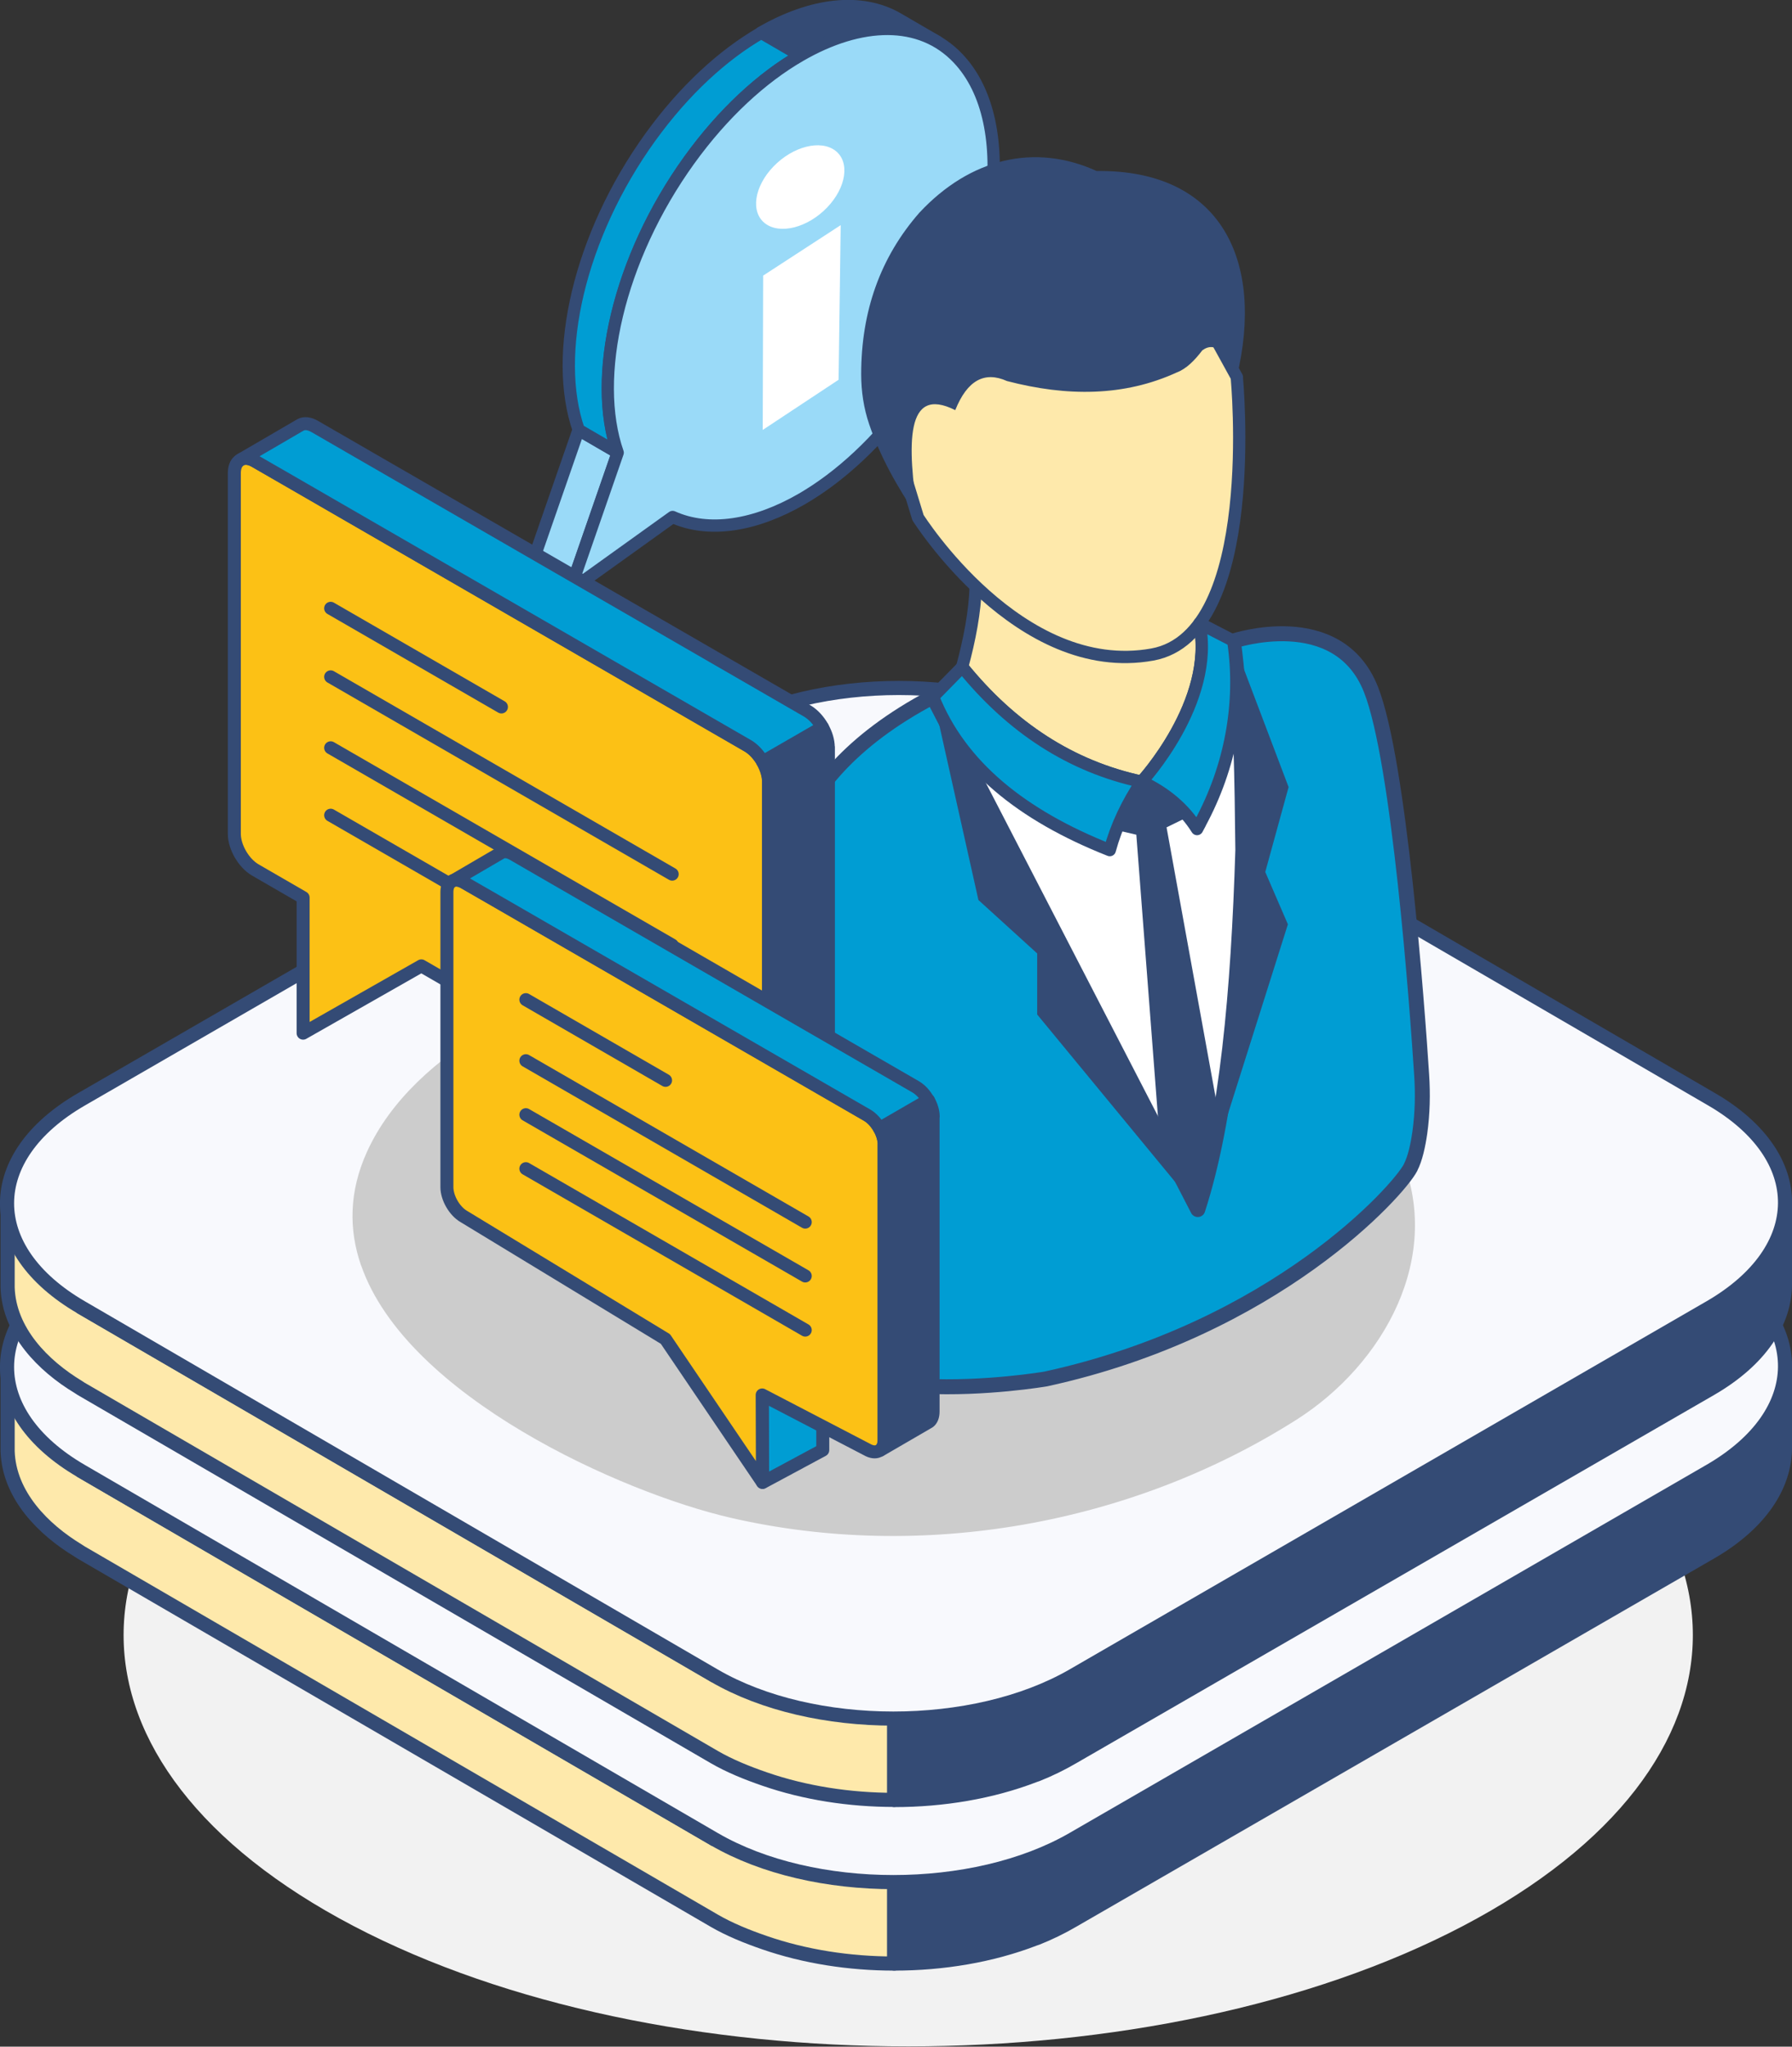
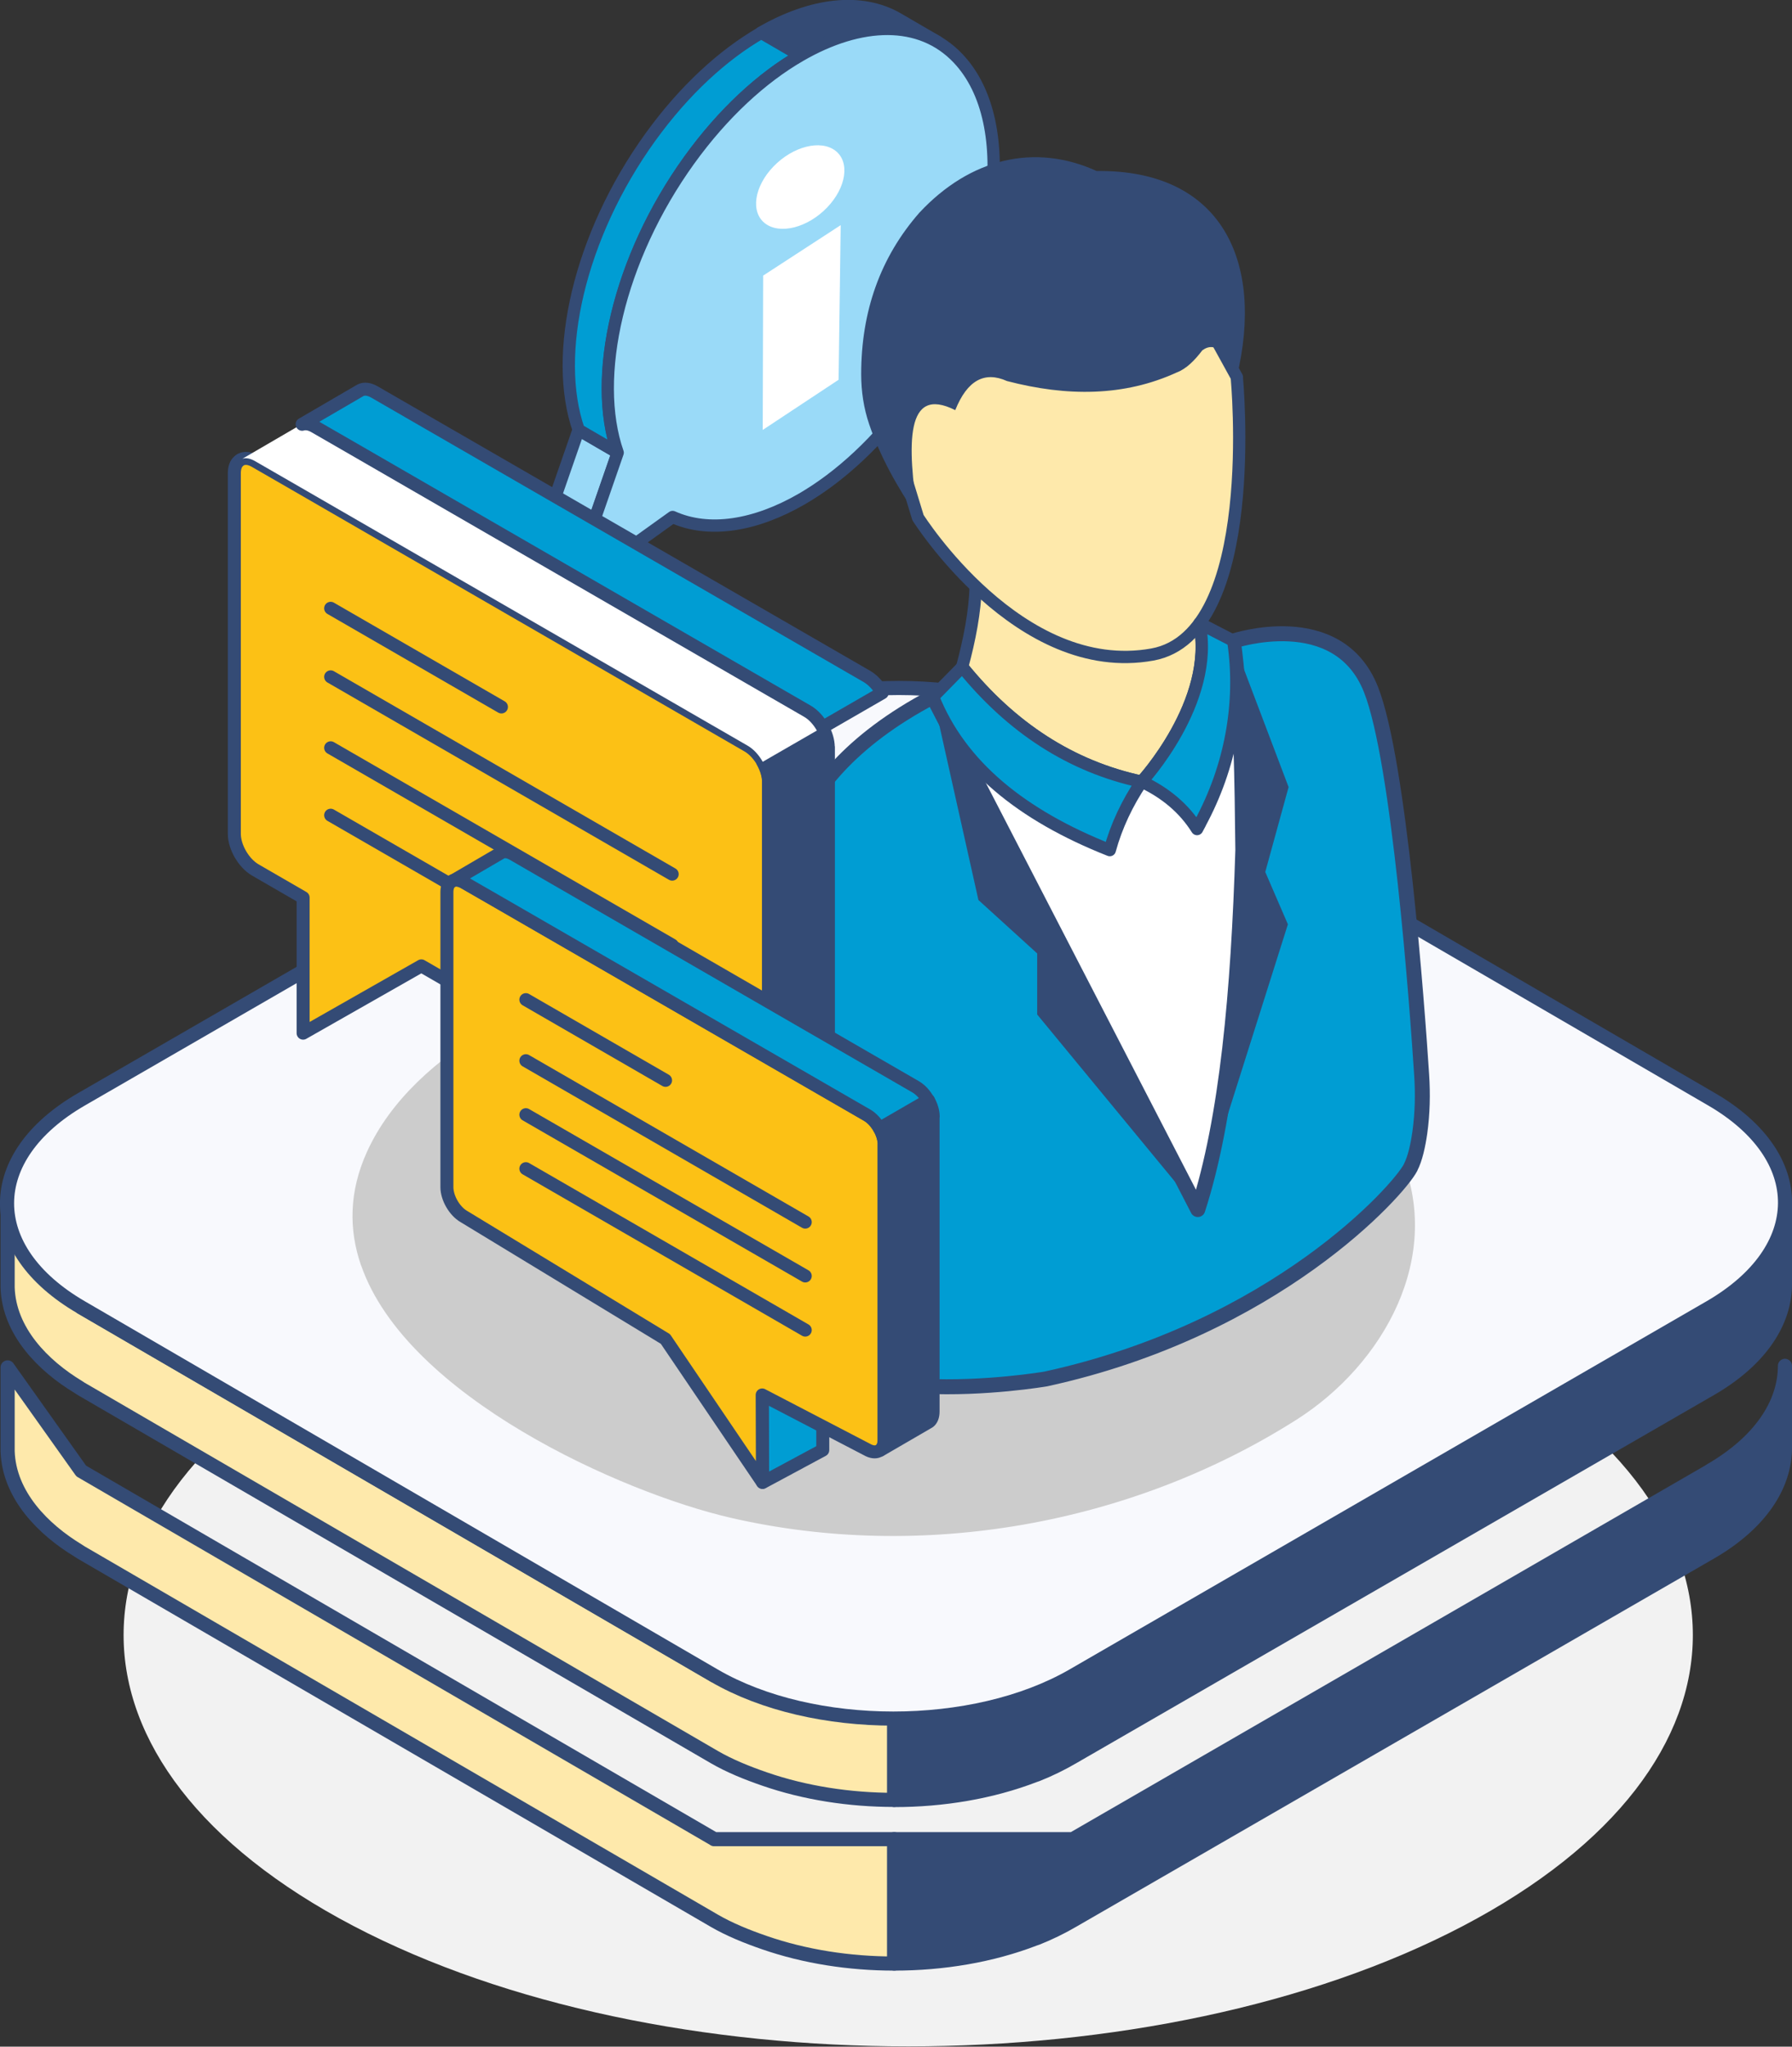
<svg xmlns="http://www.w3.org/2000/svg" id="Ebene_2" data-name="Ebene 2" viewBox="0 0 126.87 144.81">
  <rect x="0" y="0" width="126.87" height="144.81" fill="#333333" stroke="none" />
  <defs>
    <style>
      .cls-1 {
        fill: #ccc;
      }

      .cls-1, .cls-2, .cls-3, .cls-4 {
        stroke-width: 0px;
      }

      .cls-5, .cls-6 {
        fill: #fee9ab;
      }

      .cls-5, .cls-6, .cls-7, .cls-8, .cls-9, .cls-10, .cls-11, .cls-12, .cls-13, .cls-14, .cls-15, .cls-16 {
        stroke-linecap: round;
        stroke-linejoin: round;
      }

      .cls-5, .cls-7, .cls-9, .cls-10, .cls-11, .cls-12, .cls-15, .cls-16 {
        stroke: #344b75;
      }

      .cls-5, .cls-7, .cls-10, .cls-11 {
        stroke-width: .87px;
      }

      .cls-6, .cls-8, .cls-13 {
        stroke-width: 1px;
      }

      .cls-6, .cls-8, .cls-13, .cls-14 {
        stroke: #344b75;
      }

      .cls-2 {
        fill: #f2f2f2;
      }

      .cls-7 {
        fill: #9adaf8;
      }

      .cls-17 {
        isolation: isolate;
      }

      .cls-8 {
        fill: #f8f9fd;
      }

      .cls-9 {
        fill: #fcc115;
      }

      .cls-9, .cls-12, .cls-15, .cls-16 {
        stroke-width: .92px;
      }

      .cls-10, .cls-12, .cls-14 {
        fill: #009dd3;
      }

      .cls-11, .cls-3, .cls-16 {
        fill: #344b75;
      }

      .cls-13 {
        fill: #344b75;
      }

      .cls-4 {
        fill: #fff;
      }

      .cls-14 {
        stroke-width: 1.06px;
      }

      .cls-15 {
        fill: none;
      }
    </style>
  </defs>
  <g id="Ebene_1-2" data-name="Ebene 1">
    <g>
      <path class="cls-2" d="M64.3,86.59c-14.22,0-28.43,2.84-39.28,8.52-10.85,5.68-16.27,13.13-16.27,20.58s5.42,14.9,16.27,20.58c10.85,5.68,25.06,8.52,39.28,8.52s28.44-2.84,39.28-8.52c10.85-5.69,16.27-13.13,16.27-20.58s-5.42-14.9-16.27-20.58c-10.85-5.68-25.07-8.53-39.28-8.52Z" />
      <g>
        <g>
          <g class="cls-17">
            <polygon class="cls-7" points="40.35 41.79 37.57 40.18 40.96 30.42 43.74 32.03 40.35 41.79" />
            <path class="cls-11" d="M63.59,1.34l2.77,1.61c-2.62-1.52-6.14-1.09-9.71.97l-2.77-1.61c3.57-2.06,7.09-2.5,9.71-.97Z" />
            <path class="cls-10" d="M43.74,32.03l-2.77-1.61c-1.86-5.33.03-13.72,5.07-20.71,2.39-3.31,5.13-5.82,7.85-7.39l2.77,1.61c-2.72,1.57-5.46,4.08-7.85,7.39-5.04,6.99-6.93,15.38-5.07,20.71Z" />
            <path class="cls-7" d="M56.65,3.93c4.29-2.48,8.52-2.61,11.18.2,4.37,4.6,2.91,15.25-3.25,23.8-2.38,3.31-5.11,5.81-7.82,7.38-3.31,1.91-6.59,2.42-9.14,1.27l-7.28,5.22,3.39-9.77c-1.86-5.33.03-13.72,5.07-20.71,2.39-3.31,5.13-5.82,7.85-7.39Z" />
          </g>
          <path class="cls-4" d="M59.52,15.92l-.15,10.95-5.37,3.55.03-10.92,5.49-3.57ZM54.76,11.78c-1.37,1.42-1.64,3.23-.59,4.03s3.01.3,4.38-1.12,1.64-3.23.59-4.03-3.01-.3-4.38,1.12Z" />
        </g>
        <g>
          <g>
            <g>
              <path class="cls-6" d="M50.57,130.13L5.75,104.08l-5.21-7.33v5.77c0,.05,0,.11,0,.16.1,3.1,2.51,5.53,5.01,7.04.07.04.13.09.2.13l44.82,26.05c1.07.62,2.3,1.12,3.55,1.55,2.86.99,6.02,1.48,9.19,1.48v-8.8h-12.75Z" />
              <path class="cls-13" d="M121.05,104.08l-45.1,26.05h-12.64s0,8.8,0,8.8c3.44,0,6.88-.57,9.94-1.75.05-.02.1-.03.15-.05.91-.36,1.74-.77,2.55-1.24l45.15-26.05c3.55-2.05,5.28-4.75,5.27-7.43v-5.77c0,2.69-1.76,5.38-5.32,7.43Z" />
            </g>
-             <path class="cls-8" d="M5.77,89.35l45.12-26.05c7.05-4.07,18.45-4.07,25.46,0l44.83,26.05c6.97,4.05,6.93,10.65-.12,14.73l-45.1,26.05c-7.02,4.05-18.41,4.05-25.39,0L5.75,104.08c-7.01-4.07-7-10.67.02-14.72Z" />
          </g>
          <g>
            <g>
              <path class="cls-6" d="M50.57,118.55L5.75,92.5l-5.21-7.33v5.77c0,.05,0,.11,0,.16.1,3.1,2.51,5.53,5.01,7.04.07.04.13.09.2.13l44.82,26.05c1.07.62,2.3,1.12,3.55,1.55,2.86.99,6.02,1.48,9.19,1.48v-8.8h-12.75Z" />
              <path class="cls-13" d="M121.05,92.51l-45.1,26.05h-12.64s0,8.8,0,8.8c3.44,0,6.88-.57,9.94-1.75.05-.02.1-.03.15-.05.91-.36,1.74-.77,2.55-1.24l45.15-26.05c3.55-2.05,5.28-4.75,5.27-7.43v-5.77c0,2.69-1.76,5.38-5.32,7.43Z" />
            </g>
            <path class="cls-8" d="M5.77,77.78l45.12-26.05c7.05-4.07,18.45-4.07,25.46,0l44.83,26.05c6.97,4.05,6.93,10.65-.12,14.73l-45.1,26.05c-7.02,4.05-18.41,4.05-25.39,0L5.75,92.5c-7.01-4.07-7-10.67.02-14.72Z" />
          </g>
        </g>
        <path class="cls-1" d="M25.57,89.54c3.22,9.28,18.48,16.09,26.2,17.86,13.53,3.1,28.31.48,40.02-6.95,6.16-3.91,10.48-11.55,7.33-18.8-3.01-6.9-11.84-9.63-18.51-11.3-2.65-.66-5.35-1.2-7.95-1.65-8.95-1.56-17.13-2.87-26.17-.66-7.35,1.8-17.18,6.12-20.51,13.46-1.28,2.82-1.29,5.52-.42,8.03Z" />
        <g>
          <path class="cls-4" d="M91.55,75.53c-.47,1.69.47,7.05,0,7.71-.47.66-12.73,3.99-14.71,3.95-1.97-.05-7.14-7.42-7.38-8.27-.23-.85-5.54-21.66-5.54-21.66l3.2-7.66,4.28,4.46,8.48,2.81,5.47-2.95,1.97-8.56.86,2.45,4.41,5.86-.9,8.38s.33,11.79-.14,13.49Z" />
          <g>
            <path class="cls-14" d="M99.87,82.6c-.83,1.63-9.61,11.44-25.84,14.97,0,0-17.11,2.92-18-4.68l-.5-29.04s-1.42-8.28,10.52-14.55l18.75,36.28c2.08-6.42,2.88-15.44,3.19-25.43-.05-5.02-.14-9.79-.48-13.18h0c-.06-.58-.12-1.12-.2-1.61,0,0,7.41-2.49,9.75,3.42,2,5.05,3.27,22.34,3.59,27.27.09,1.36.06,2.74-.13,4.09-.13.9-.33,1.84-.66,2.47Z" />
-             <path class="cls-3" d="M86.34,79.18c-.33,2.06-.87,4.2-1.54,6.4l-2.72-5.27-1.63-21.25-1.42-.33s-.64-2.74-.59-2.83c.06-.09,1.98-2.6,1.98-2.6,0,0,2.12.28,2.45.36.32.08,2.51,2.35,2.51,2.35l-1.26,1.78-1.53.75,3.75,20.63Z" />
            <path class="cls-5" d="M69.08,41.47c-.06,1.84-.43,3.76-.96,5.72,3.48,4.3,7.7,7.05,12.7,8.12,0,0,5.25-5.66,4.09-11.19-1.16-5.54-15.83-2.64-15.83-2.64Z" />
            <path class="cls-5" d="M87.56,26.68s1.77,18.22-5.97,19.63c-9.43,1.71-16.6-9.69-16.6-9.69l-2.47-8.09,4.65-4.29,12.48-3.23s4.87.4,5,.49c.13.09,2.92,5.19,2.92,5.19Z" />
            <path class="cls-10" d="M80.82,55.31c-1.01,1.51-1.78,3.12-2.25,4.84-6.23-2.46-10.58-5.98-12.51-10.85l2.07-2.11c3.48,4.3,7.7,7.05,12.7,8.12Z" />
            <path class="cls-10" d="M84.98,58.23l-.23.43c-.93-1.48-2.25-2.57-3.92-3.36,0,0,5.25-5.66,4.09-11.2l2.4,1.24s0,.04,0,.06c.65,4.41-.23,8.9-2.34,12.82Z" />
            <polygon class="cls-3" points="73.43 71.78 73.43 67.46 69.27 63.68 66.05 49.29 84.8 85.57 73.43 71.78" />
            <path class="cls-3" d="M89.58,61.7l1.6,3.7-6.38,20.17c2.08-6.42,2.88-15.44,3.19-25.43-.05-5.02-.14-9.79-.48-13.18l-.2-1.61,3.92,10.34-1.65,6Z" />
            <path class="cls-3" d="M87.56,26.68c1.98-8.23-1.11-14.69-9.92-14.58-4.37-1.99-8.95-.91-12.55,2.95-2.76,3.15-4.12,6.97-4.12,11.43,0,1.21.18,2.41.57,3.55.76,2.23,1.96,4.42,3.46,6.58-.79-5.23-.91-9.37,2.63-7.59.85-2.12,2.08-2.77,3.66-2.06,4.25,1.11,8.3,1.1,12.03-.61.68-.26,1.26-.85,1.8-1.56.95-.7,1.73.25,2.45,1.88Z" />
          </g>
        </g>
        <g>
          <g>
            <path class="cls-9" d="M54.41,55.32v25.52c0,.41-.13.72-.34.89l-.14.08c-.26.13-.61.09-.99-.13l-23.11-13.34-8.37,4.76v-9.59l-3.39-1.96c-.81-.47-1.48-1.61-1.48-2.55v-25.52c0-.38.11-.68.3-.84.08-.08.17-.14.28-.17.25-.08.56-.03.9.17l2.76,1.59,32.11,18.54c.43.25.8.67,1.07,1.14.25.45.41.95.41,1.41Z" />
            <line class="cls-15" x1="23.41" y1="43.04" x2="35.5" y2="50.02" />
            <line class="cls-15" x1="23.41" y1="47.89" x2="47.59" y2="61.85" />
            <line class="cls-15" x1="23.41" y1="52.91" x2="47.59" y2="66.87" />
            <line class="cls-15" x1="23.41" y1="57.68" x2="47.59" y2="71.63" />
          </g>
          <path class="cls-16" d="M58.65,52.87v25.52c0,.41-.13.72-.34.89l-.15.08-4.09,2.37c.22-.17.34-.47.34-.89v-25.52c0-.46-.16-.96-.41-1.41l4.23-2.44c.26.45.41.95.41,1.4Z" />
          <path class="cls-4" d="M58.23,51.46l-4.23,2.44c-.27-.48-.65-.9-1.07-1.14l-32.11-18.54-2.76-1.59c-.34-.2-.65-.25-.9-.17l4-2.33.14-.08c.26-.13.61-.09.99.13l34.87,20.13c.42.25.8.67,1.07,1.15Z" />
-           <path class="cls-12" d="M58.23,51.46l-4.23,2.44c-.27-.48-.65-.9-1.07-1.14l-32.11-18.54-2.76-1.59c-.34-.2-.65-.25-.9-.17l4-2.33.14-.08c.26-.13.61-.09.99.13l34.87,20.13c.42.25.8.67,1.07,1.15Z" />
+           <path class="cls-12" d="M58.23,51.46c-.27-.48-.65-.9-1.07-1.14l-32.11-18.54-2.76-1.59c-.34-.2-.65-.25-.9-.17l4-2.33.14-.08c.26-.13.61-.09.99.13l34.87,20.13c.42.25.8.67,1.07,1.15Z" />
        </g>
        <g>
          <polygon class="cls-12" points="58.25 102.6 53.99 104.89 53.97 98.7 58.25 100.71 58.25 102.6" />
          <g>
            <path class="cls-9" d="M62.59,80.99v20.88c0,.34-.1.59-.28.73l-.12.07c-.21.1-.5.07-.81-.11l-7.42-3.86.02,6.18-6.87-10.14-14.26-8.66c-.67-.38-1.21-1.32-1.21-2.08v-20.88c0-.31.09-.55.25-.69.06-.07.14-.11.23-.14.2-.06.46-.02.74.14l2.26,1.3,26.27,15.16c.35.2.66.54.88.94.21.37.33.77.33,1.15Z" />
            <line class="cls-15" x1="37.23" y1="70.73" x2="47.12" y2="76.44" />
            <line class="cls-15" x1="37.23" y1="75.05" x2="57.01" y2="86.47" />
            <line class="cls-15" x1="37.23" y1="78.87" x2="57.01" y2="90.28" />
            <line class="cls-15" x1="37.23" y1="82.69" x2="57.01" y2="94.11" />
          </g>
          <path class="cls-16" d="M66.06,78.99v20.88c0,.34-.1.59-.28.73l-.12.07-3.34,1.94c.18-.14.28-.39.28-.73v-20.88c0-.38-.13-.78-.33-1.15l3.46-2c.21.37.34.78.34,1.15Z" />
          <path class="cls-4" d="M65.72,77.84l-3.46,2c-.22-.39-.53-.74-.88-.94l-26.27-15.16-2.26-1.3c-.27-.16-.53-.2-.74-.14l3.27-1.91.12-.07c.21-.1.5-.07.81.11l28.52,16.47c.34.2.66.54.87.94Z" />
          <path class="cls-12" d="M65.72,77.84l-3.46,2c-.22-.39-.53-.74-.88-.94l-26.27-15.16-2.26-1.3c-.27-.16-.53-.2-.74-.14l3.27-1.91.12-.07c.21-.1.5-.07.81.11l28.52,16.47c.34.2.66.54.87.94Z" />
        </g>
      </g>
    </g>
  </g>
</svg>